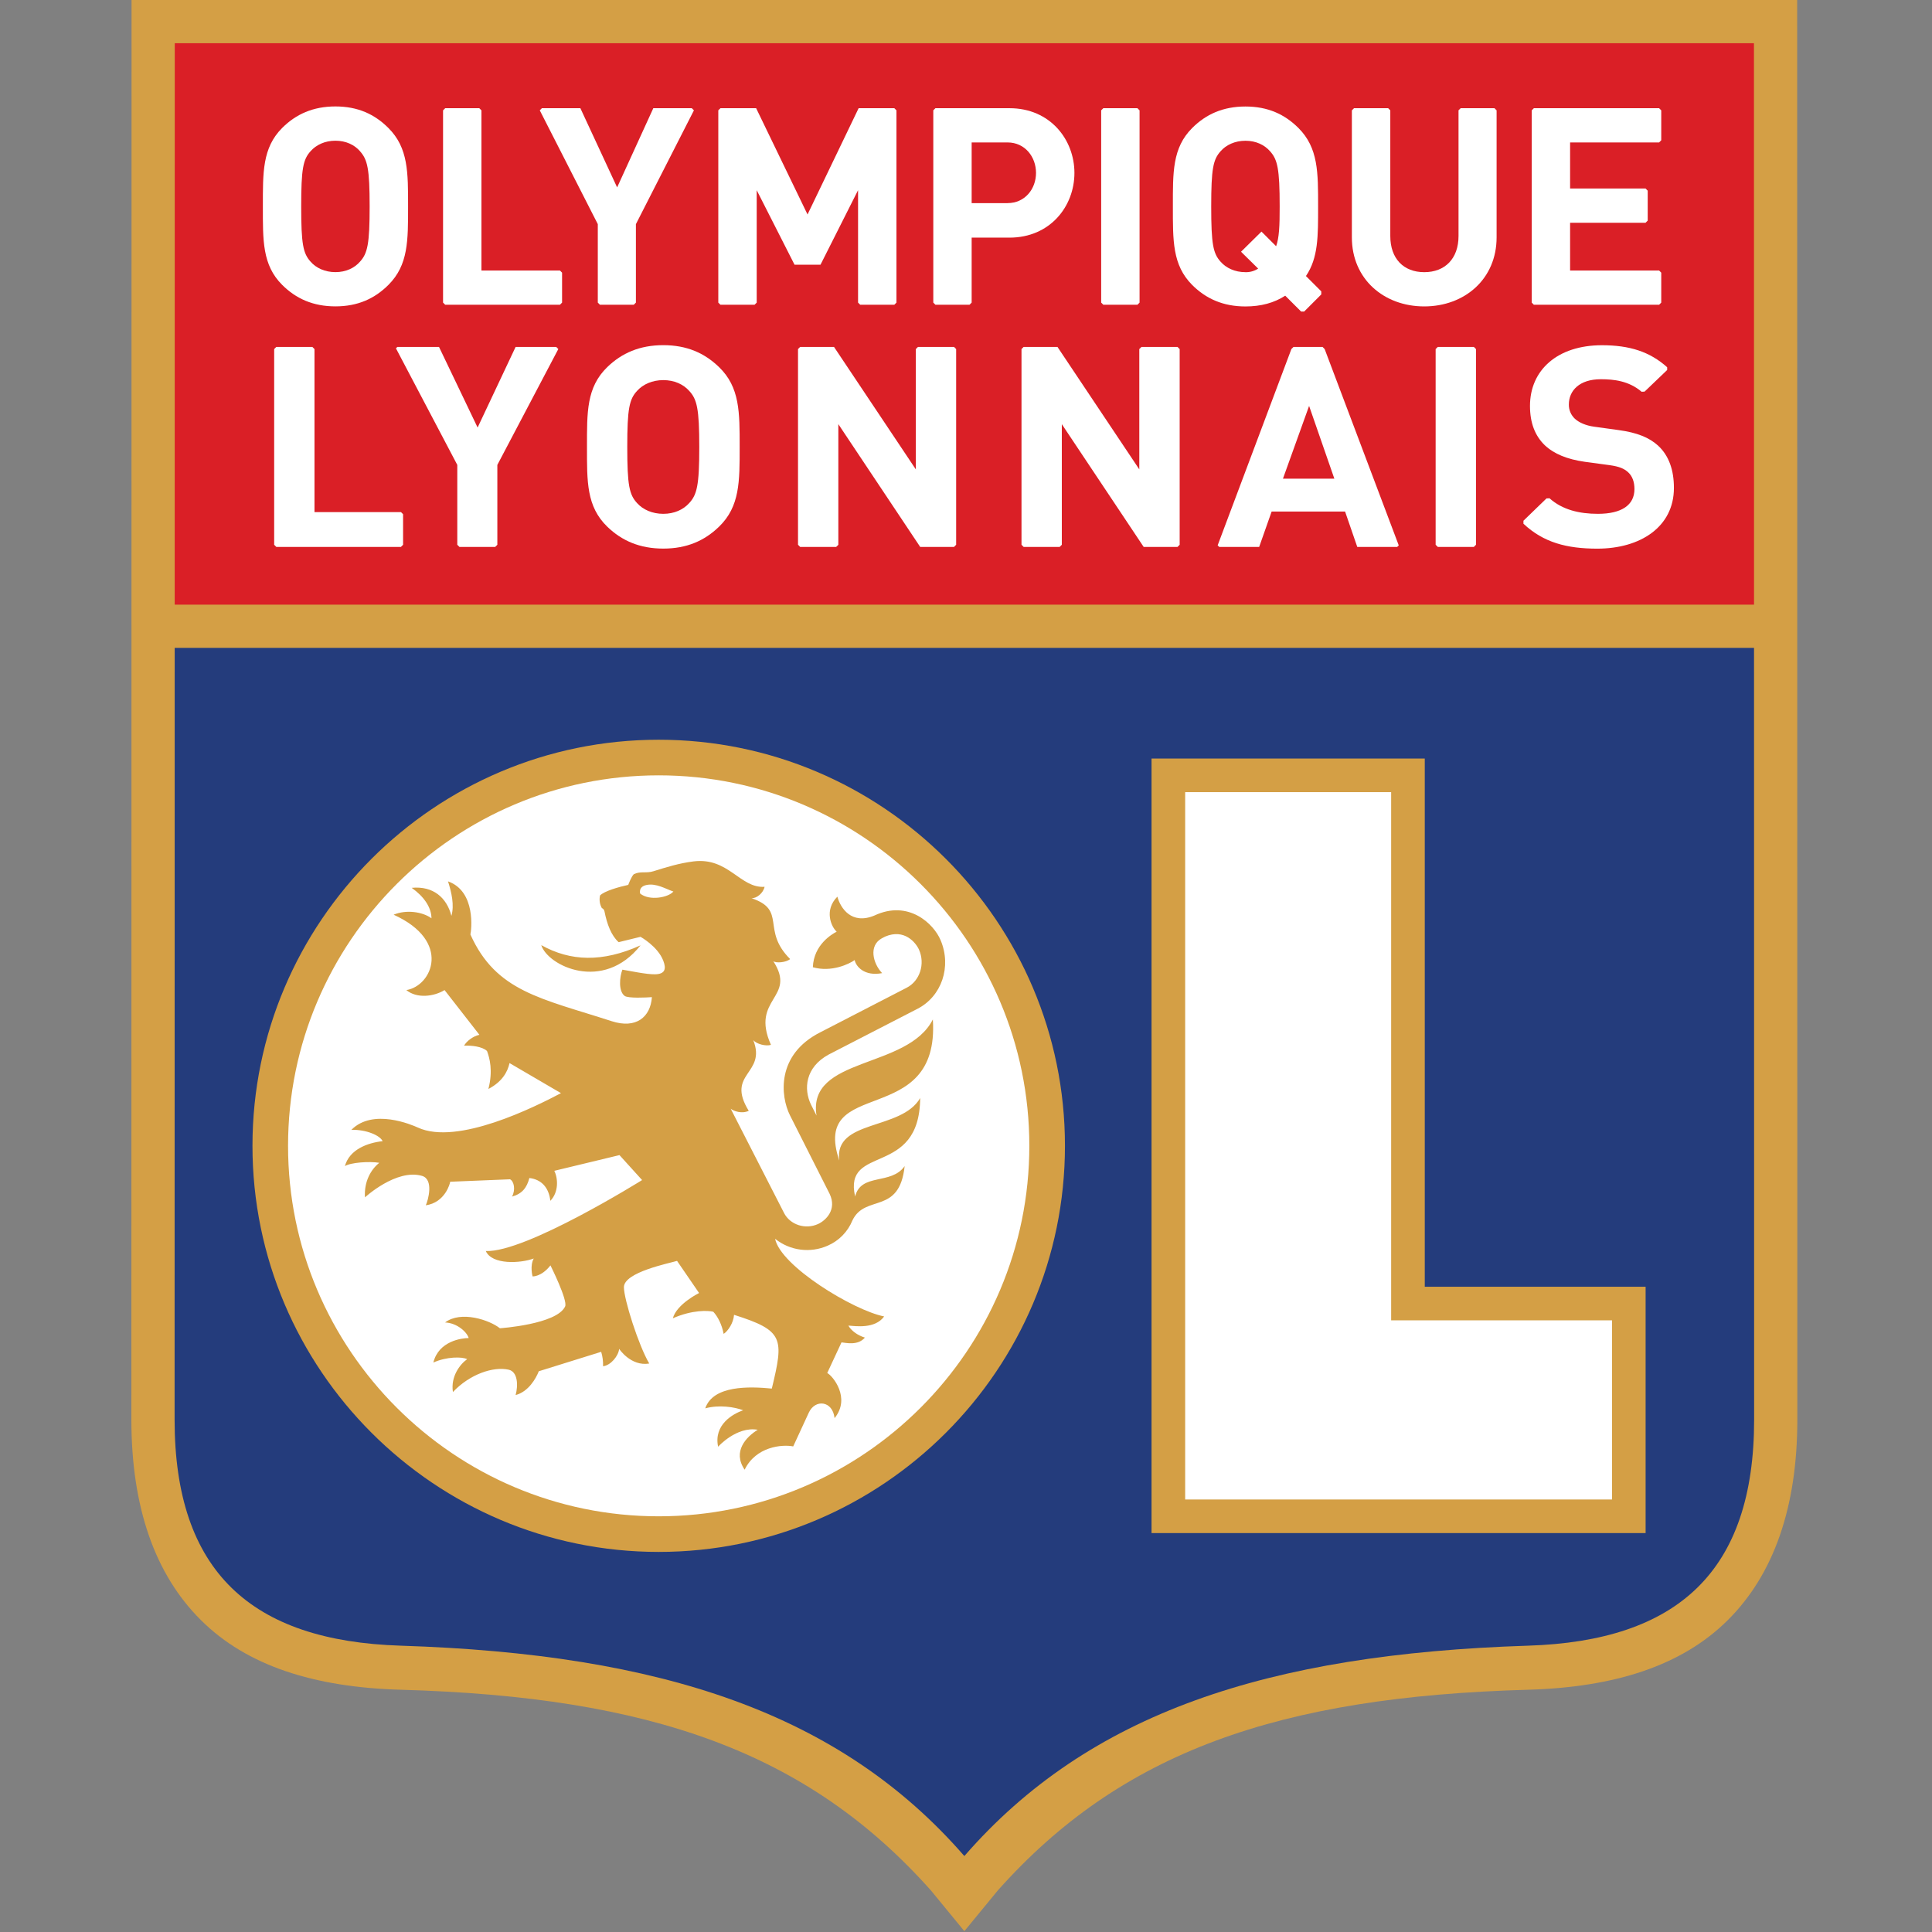
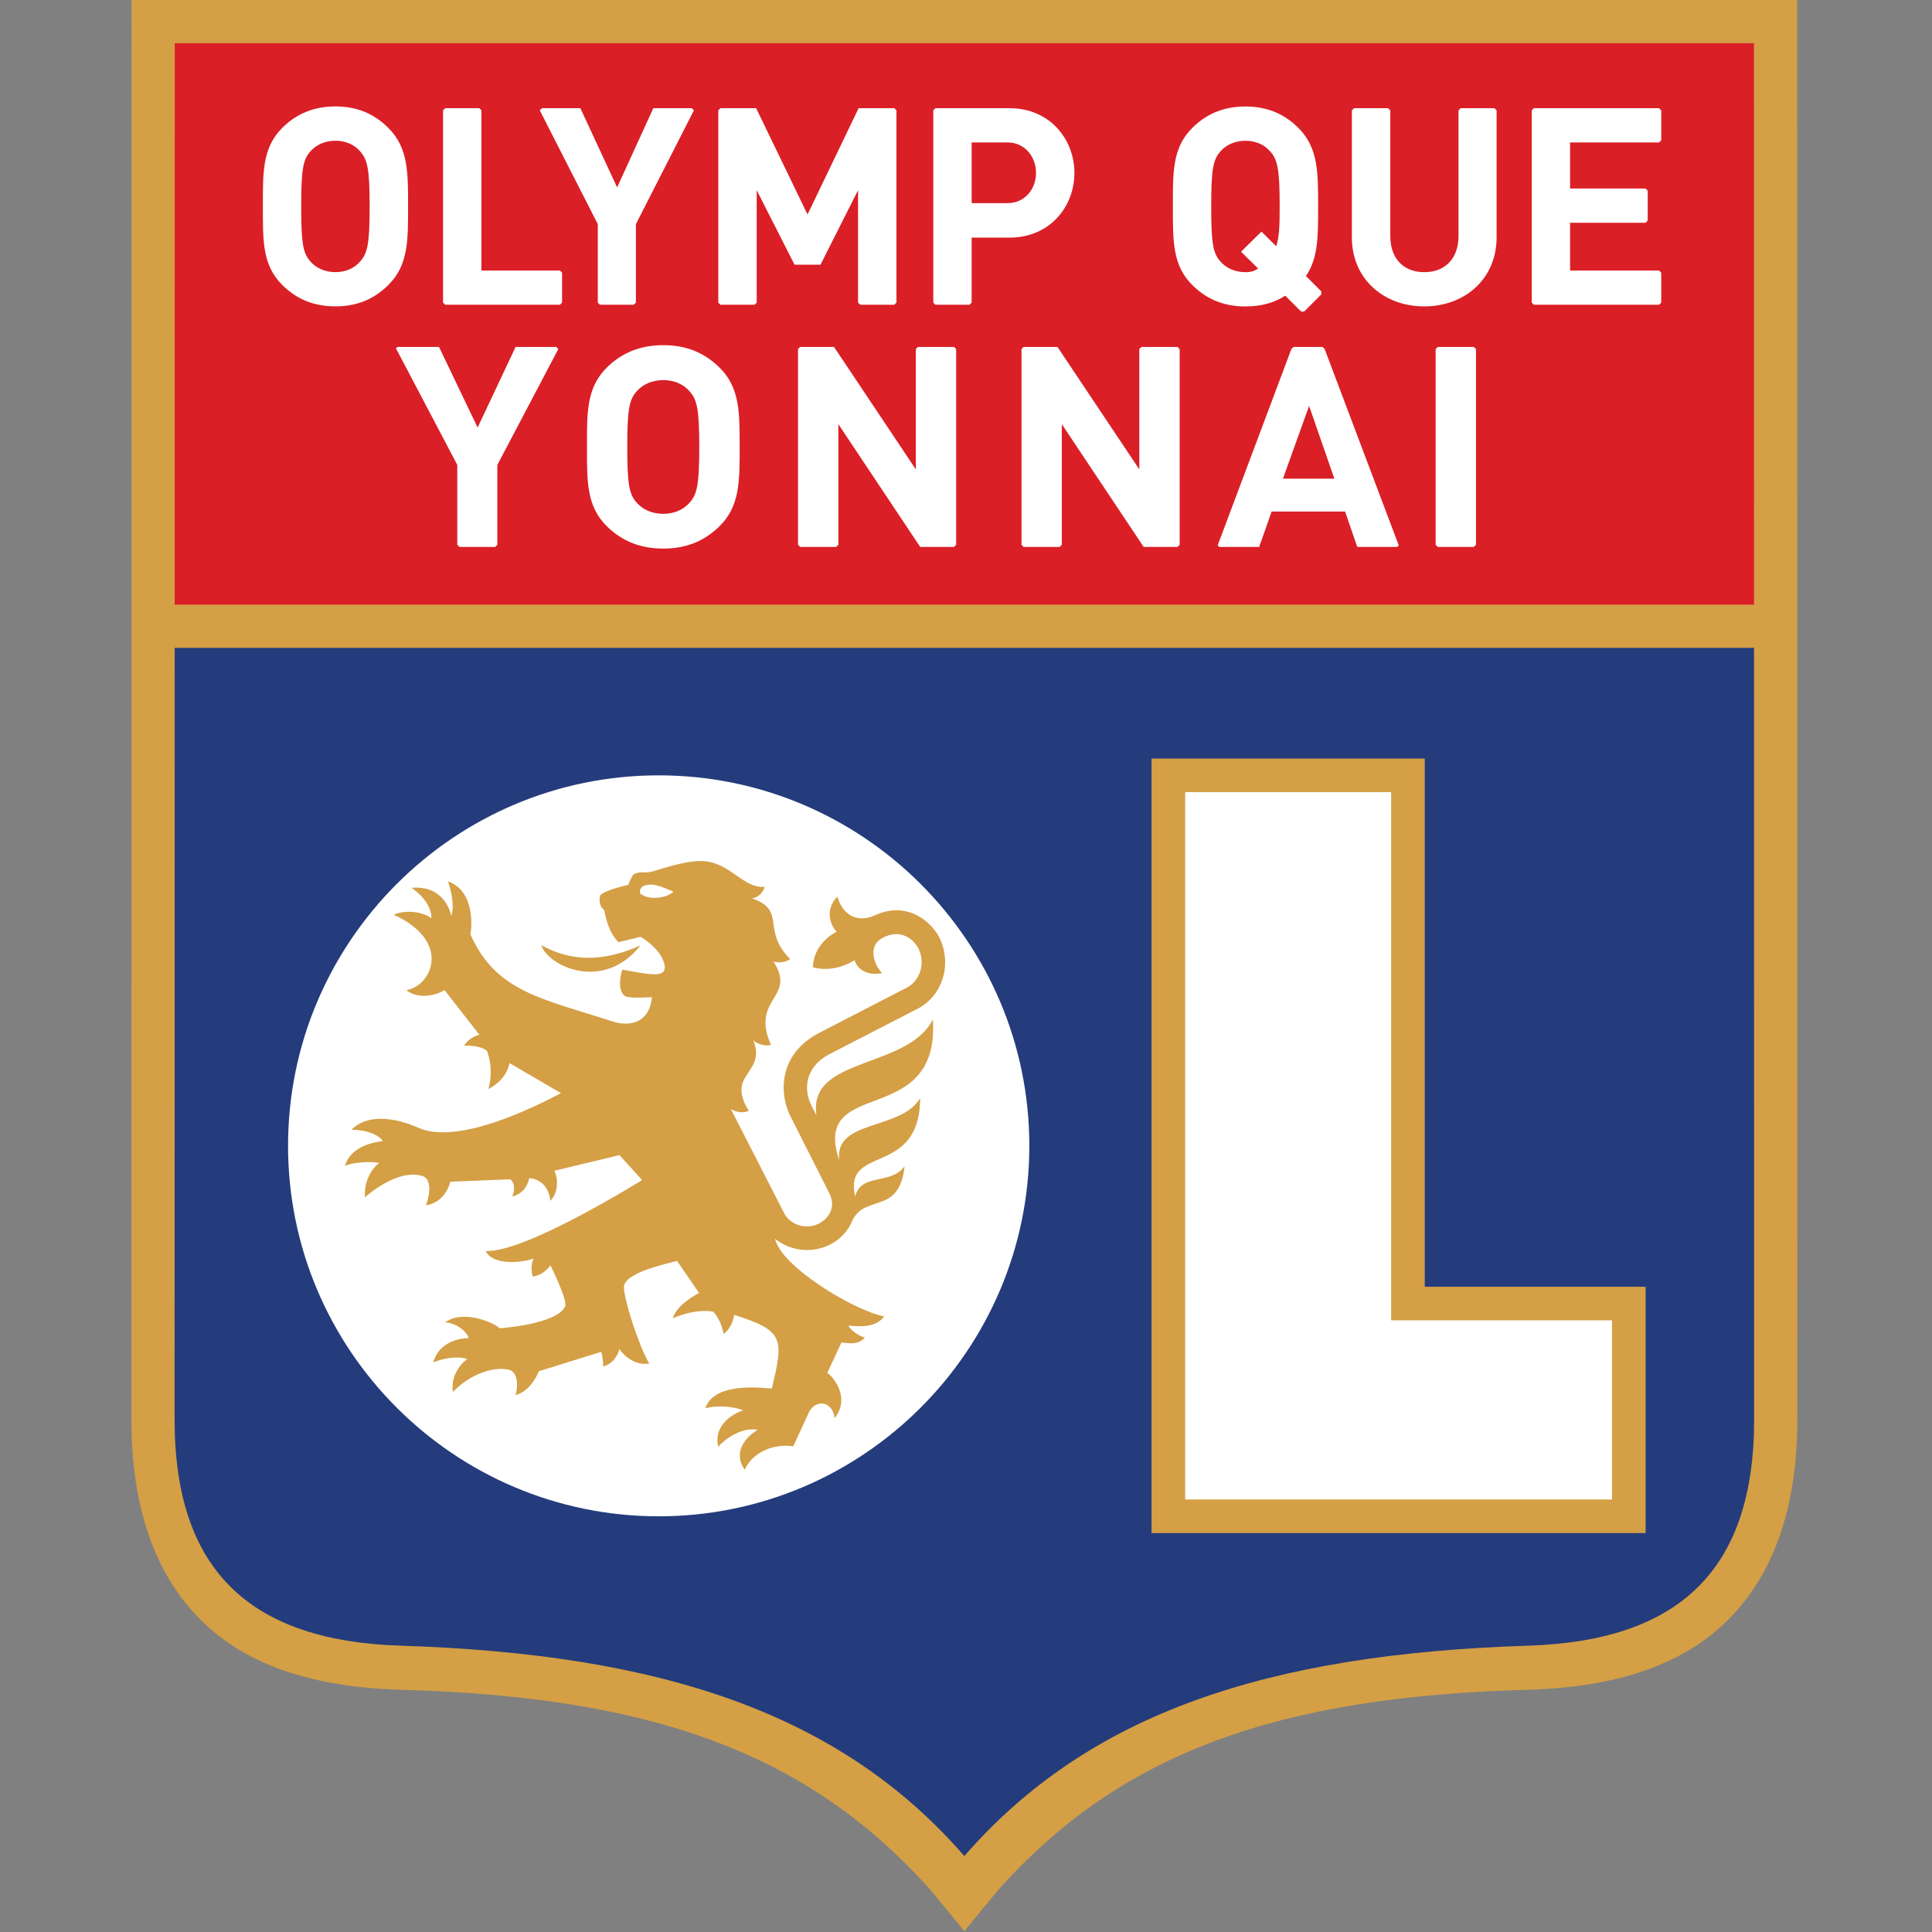
<svg xmlns="http://www.w3.org/2000/svg" width="500" height="500" viewBox="0 0 500 500" fill="none">
  <rect x="0" y="0" width="500" height="500" fill="#808080" stroke="none" />
  <path d="M465.108 0H34.046L34 367.397C34 389.979 40.054 407.454 52.038 419.323C63.911 431.111 81.304 436.674 103.719 437.304C168.313 439.11 209.011 453.415 240.93 489.252L249.573 499.783L258.224 489.252C290.132 453.415 330.841 439.11 395.435 437.304C417.846 436.674 435.243 431.111 447.116 419.323C459.082 407.454 465.15 389.979 465.15 367.397L465.108 0Z" fill="#D49F45" />
  <path d="M395.435 425.901C327.978 428.073 281.749 443.351 249.573 480.342C217.404 443.348 171.176 428.063 103.719 425.901C64.983 424.68 45.186 406.695 45.186 367.397L45.211 167.66H453.943L453.968 367.397C453.968 406.695 434.178 424.68 395.435 425.901Z" fill="#243C7C" />
  <path d="M45.229 11.182H453.922L453.943 156.482H45.211L45.229 11.182Z" fill="#DA1F26" />
  <path d="M298.017 196.311V396.759H425.884V333.009H368.729V196.311H298.017Z" fill="#D49F45" />
  <path d="M360.029 205.007V341.702H417.191V388.066H306.721V205.007H360.029Z" fill="white" />
-   <path d="M65.339 296.535C65.339 354.487 112.504 401.635 170.474 401.635C228.445 401.635 275.61 354.487 275.61 296.535C275.61 238.583 228.445 191.442 170.464 191.442C112.483 191.442 65.339 238.583 65.339 296.535Z" fill="#D49F45" />
  <path d="M74.548 296.535C74.548 243.668 117.579 200.659 170.464 200.659C223.348 200.659 266.39 243.668 266.39 296.535C266.39 349.402 223.355 392.418 170.464 392.418C117.572 392.418 74.548 349.405 74.548 296.535Z" fill="white" />
  <path d="M226.283 236.944C220.375 239.395 217.533 235.046 216.71 232.058C213.199 235.566 215.14 239.893 216.532 241.115C215.378 241.709 210.588 244.452 210.364 250.321C215.214 251.695 219.784 249.466 221.187 248.469C221.489 250.053 223.655 252.742 228.288 251.845C225.895 249.306 224.78 244.751 228.181 242.853L229.071 242.39C234.057 240.253 237.038 243.982 237.836 245.773C239.484 249.462 238.056 253.875 234.652 255.62L212.301 267.155C200.827 272.942 201.974 283.711 204.442 288.643L214.716 308.985C216.635 313.038 213.758 315.833 211.714 316.774C208.43 318.273 204.47 316.977 202.914 313.925L189.107 286.941C189.876 287.561 191.956 288.312 193.776 287.486C187.722 277.66 198.455 278.045 194.937 269.156C195.727 270.203 198.277 270.848 199.516 270.395C194.107 258.244 206.35 258.362 200.125 248.75C200.788 249.291 203.387 249.124 204.488 248.205C196.902 240.652 203.729 235.545 194.499 232.461C195.841 232.518 197.536 231.111 197.875 229.505C191.543 229.943 188.526 221.781 179.445 222.935C175.731 223.405 172.458 224.427 169.118 225.474C167.209 226.076 165.766 225.374 164.018 226.25C163.352 226.916 162.593 229.006 162.593 229.006C160.232 229.516 156.361 230.605 155.293 231.745C155.036 232.849 155.2 234.01 155.752 235C156.113 235.156 156.371 235.482 156.439 235.869C157.102 239.195 158.185 242.105 160.104 243.832L165.766 242.447C165.766 242.447 170.218 244.911 171.65 248.611C172.486 250.748 172.127 252.112 169.495 252.147C167.244 252.19 162.836 251.225 161.076 250.947C160.339 252.845 160.008 256.485 161.65 257.735C162.547 258.405 167.273 258.166 168.712 258.059C168.355 263.205 164.641 266.343 158.284 264.277C140.065 258.369 128.37 256.656 121.742 241.841C121.984 240.812 123.252 230.68 115.948 228.098C116.856 230.947 117.625 234.259 116.824 237.026C115.624 232.315 112.088 229.224 106.543 229.772C109.691 232.001 111.642 234.797 111.664 237.65C109.331 235.933 105.047 235.37 101.87 236.727C116.967 243.543 111.842 255.171 105.165 256.232C107.917 258.508 112.362 257.888 115.051 256.232L124.071 267.806C122.387 268.162 120.717 269.494 120.1 270.623C121.924 270.52 124.826 270.819 126.041 272.005C126.721 273.835 127.618 277.101 126.397 281.823C129.937 279.982 131.365 277.425 131.867 275.125L145.182 282.906C138.469 286.439 118.405 296.528 108.145 291.809C106.586 291.097 96.493 286.759 90.937 292.407C94.702 292.283 98.363 293.832 99.021 295.331C95.136 295.759 90.439 297.468 89.26 301.788C90.727 300.844 95.627 300.499 98.163 300.933C95.955 302.685 94.192 305.826 94.452 309.875C94.452 309.875 102.558 302.397 109.21 304.313C112.312 305.21 110.806 310.63 110.197 311.93C115.214 311.218 116.489 306.232 116.504 305.833L131.995 305.199C133.028 305.705 133.469 307.913 132.515 309.676C135.161 308.939 136.34 307.368 137.002 304.868C140.254 305.26 142.056 307.472 142.43 310.773C144.687 308.447 144.381 304.847 143.452 303.006L160.321 298.939L166.176 305.399C166.176 305.399 136.001 324.252 125.724 323.761C127.319 327.393 134.712 326.966 138.128 325.702C137.081 327.593 137.828 330.331 137.828 330.331C137.828 330.331 140.104 330.481 142.458 327.482C142.458 327.482 146.981 336.51 146.254 338.105C144.118 342.753 129.374 343.754 129.374 343.754C126.689 341.617 119.303 339.124 115.186 342.251C118.345 342.386 120.884 344.79 121.293 346.286C119.563 346.286 113.526 347.023 112.152 352.625C115.546 351.083 119.63 351.083 120.895 351.752C118.975 353.12 116.6 356.3 117.216 360.253C121.571 355.652 127.622 353.579 131.642 354.477C134 354.996 134.135 358.522 133.441 361.04C136.796 360.16 138.726 356.699 139.438 354.879L155.585 349.85C155.952 351.059 156.117 352.32 156.073 353.583C158.092 353.351 160.083 350.865 160.232 349.081C160.232 349.081 163.263 353.682 168.024 352.878C165.257 348.209 161.45 336.197 161.468 333.113C161.493 329.224 173.245 326.923 175.222 326.318L180.92 334.633C180.92 334.633 175.129 337.482 174.132 341.172C179.21 338.935 183.295 339.156 184.595 339.477C185.706 340.652 186.813 342.735 187.28 345.207C188.384 344.494 189.819 342.411 189.969 340.274C202.871 344.366 202.892 346.328 199.744 359.363C193.883 358.789 184.541 358.497 182.519 364.48C186.062 363.501 190.133 364.124 192.337 364.979C189.591 365.912 184.666 368.771 185.845 374.412C185.845 374.412 190.613 369.071 196.098 370.025C193.156 371.834 189.488 375.623 192.714 380.353C195.624 374.355 202.437 373.757 205.282 374.33L209.321 365.584C210.969 362.023 215.489 362.479 215.987 367.009C220.261 361.759 215.46 356.015 214.089 355.335L217.779 347.407C218.968 347.521 222.031 348.298 223.833 346.168C221.952 345.595 220.296 344.387 219.559 343.063C221.443 343.198 226.45 343.967 228.818 340.698C220.77 339.081 202.009 327.642 200.595 320.598C204.444 323.687 209.693 324.374 214.207 322.379C217.121 321.118 219.423 318.762 220.617 315.819C223.95 308.935 232.754 314.526 234.125 301.788C230.606 306.774 222.843 303.458 221.304 309.658C218.188 295.937 237.999 304.897 238.138 284.174C233.252 292.646 215.77 289.626 217.205 300.342C209.727 278.212 243.274 292.55 241.422 263.828C234.873 276.802 208.858 273.369 211.318 288.711L209.894 285.89C207.928 281.841 208.38 276.211 214.488 272.902L237.44 261.079C243.694 257.874 246.343 250.171 243.416 243.291C241.66 239.103 235.157 232.774 226.283 236.944ZM165.67 231.246C165.67 231.246 165.122 229.466 167.358 229.028C169.851 228.536 172.234 230.032 174.267 230.73C172.985 232.279 168.071 233.209 165.67 231.25V231.246ZM165.766 244.658C155.895 249.099 147.654 248.825 140.083 244.601C141.728 249.936 156.069 256.934 165.766 244.658Z" fill="#D49F45" />
  <path d="M186.083 136.311C182.326 139.947 177.743 141.976 171.66 141.976C165.578 141.976 160.923 139.947 157.166 136.311C151.76 131.075 151.91 124.608 151.91 115.655C151.91 106.702 151.76 100.246 157.166 95C160.923 91.364 165.578 89.327 171.66 89.327C177.743 89.327 182.326 91.364 186.083 95C191.489 100.235 191.425 106.702 191.425 115.655C191.425 124.608 191.489 131.075 186.083 136.311ZM178.348 101.14C176.845 99.462 174.513 98.373 171.66 98.373C168.808 98.373 166.404 99.462 164.894 101.14C162.864 103.319 162.337 105.719 162.337 115.677C162.337 125.634 162.864 128.034 164.894 130.217C166.393 131.887 168.811 132.977 171.66 132.977C174.509 132.977 176.845 131.887 178.348 130.217C180.375 128.034 180.973 125.637 180.973 115.677C180.973 105.716 180.368 103.305 178.348 101.14Z" fill="white" />
-   <path d="M103.768 132.528H81.39V90.338L80.834 89.783H71.511L70.955 90.338V140.986L71.511 141.542H103.761L104.317 140.986V133.077L103.768 132.528Z" fill="white" />
  <path d="M143.943 89.783H133.441L123.605 110.645L113.615 89.783H102.832L102.469 90.142L118.345 120.317V140.986L118.904 141.542H128.156L128.712 140.986V120.317L144.492 90.331L143.943 89.783Z" fill="white" />
  <path d="M237.572 89.783L237.016 90.338V121.478L215.841 89.783H207.08L206.525 90.338V140.986L207.08 141.542H216.407L216.963 140.986V109.772L238.145 141.542H246.895L247.451 140.986V90.338L246.895 89.783H237.572Z" fill="white" />
  <path d="M342.821 90.338L342.266 89.783H334.769L334.214 90.32L315.129 141.136L315.542 141.546H325.87L329.1 132.382H348.103L351.261 141.546H361.589L361.995 141.143L342.821 90.338ZM332.027 123.878L338.793 105.05L345.328 123.878H332.027Z" fill="white" />
  <path d="M372.105 89.783L371.543 90.335V140.986L372.105 141.542H381.429L381.984 140.986V90.338L381.429 89.783H372.105Z" fill="white" />
  <path d="M295.414 89.783L294.851 90.338V121.478L273.672 89.783H264.919L264.363 90.338V140.986L264.919 141.542H274.242L274.798 140.986V109.772L295.98 141.542H304.737L305.296 140.986V90.338L304.737 89.783H295.414Z" fill="white" />
-   <path d="M429.078 115.296C426.824 113.259 423.736 111.955 418.861 111.3L412.558 110.427C410.378 110.139 408.64 109.334 407.597 108.39C406.566 107.436 405.992 106.087 406.019 104.683C406.019 101.122 408.722 98.145 414.285 98.145C417.682 98.145 421.557 98.572 424.851 101.389L425.62 101.346L431.461 95.755V95.043C426.967 91.015 421.735 89.345 414.584 89.345C403.017 89.345 395.959 95.812 395.959 105.05C395.959 109.409 397.234 112.753 399.787 115.224C402.191 117.479 405.571 118.86 410.154 119.516L416.614 120.388C419.089 120.744 420.293 121.261 421.343 122.204C422.469 123.223 422.996 124.751 422.996 126.567C422.996 130.709 419.687 132.977 413.533 132.977C408.758 132.977 404.349 131.948 401.009 128.953L400.225 128.996L394.267 134.765V135.538C399.434 140.399 405.478 141.991 413.384 141.991C424.57 141.991 433.206 136.325 433.206 126.293C433.217 121.699 431.931 117.917 429.078 115.296Z" fill="white" />
  <path d="M100.535 73.718C96.974 77.279 92.604 79.288 86.81 79.288C81.016 79.288 76.589 77.286 73.017 73.718C67.868 68.568 68.031 62.212 68.031 53.419C68.031 44.626 67.885 38.273 73.017 33.12C76.578 29.558 81.019 27.546 86.81 27.546C92.6 27.546 96.963 29.558 100.535 33.141C105.684 38.291 105.61 44.647 105.61 53.44C105.61 62.233 105.684 68.579 100.535 73.718ZM93.17 39.135C91.746 37.489 89.531 36.417 86.81 36.417C84.089 36.417 81.824 37.486 80.375 39.135C78.445 41.271 77.949 43.636 77.949 53.426C77.949 63.216 78.445 65.566 80.375 67.714C81.799 69.359 84.093 70.427 86.81 70.427C89.527 70.427 91.742 69.359 93.17 67.714C95.104 65.577 95.663 63.212 95.663 53.426C95.663 43.64 95.104 41.31 93.17 39.145V39.135Z" fill="white" />
  <path d="M341.945 75.402L337.978 71.439C341.183 66.724 341.126 61.083 341.126 53.437C341.126 44.647 341.194 38.291 336.048 33.137C332.486 29.576 328.113 27.564 322.323 27.564C316.532 27.564 312.102 29.558 308.526 33.141C303.38 38.291 303.541 44.647 303.541 53.44C303.541 62.233 303.395 68.583 308.526 73.739C312.088 77.301 316.536 79.309 322.323 79.309C326.33 79.309 329.762 78.381 332.618 76.524L336.724 80.627H337.515L341.945 76.197V75.402ZM330.261 63.721L326.468 59.936L321.179 65.15L325.61 69.512C324.634 70.148 323.487 70.471 322.323 70.438C319.609 70.438 317.319 69.37 315.887 67.724C313.961 65.588 313.459 63.223 313.459 53.437C313.459 43.65 313.961 41.293 315.887 39.145C317.312 37.5 319.609 36.428 322.323 36.428C325.036 36.428 327.255 37.496 328.687 39.145C330.617 41.282 331.179 43.647 331.179 53.437C331.187 58.579 331.044 61.51 330.261 63.721Z" fill="white" />
  <path d="M144.908 70.007H124.595V28.558L124.036 28.002H115.218L114.662 28.558V78.312L115.218 78.871H144.908L145.464 78.312V70.566L144.908 70.007Z" fill="white" />
  <path d="M179.025 28.002H169.075L159.712 48.501L150.2 28.002H140.243L139.691 28.551L154.709 58.006V78.312L155.264 78.871H164.014L164.573 78.312V58.006L179.588 28.551L179.025 28.002Z" fill="white" />
  <path d="M222.212 28.002L208.989 55.506L195.688 28.002H186.454L185.895 28.551V78.316L186.454 78.871H195.275L195.834 78.316V49.22L205.627 68.508H212.344L222.066 49.22V78.312L222.622 78.871H231.443L232.002 78.316V28.558L231.447 28.002H222.212Z" fill="white" />
-   <path d="M294.36 28.002H285.538L284.983 28.551V78.316L285.538 78.871H294.36L294.919 78.312V28.558L294.36 28.002Z" fill="white" />
  <path d="M378.017 28.002L377.465 28.551V61.083C377.465 66.941 373.961 70.438 368.601 70.438C363.241 70.438 359.808 66.941 359.808 61.083V28.558L359.253 28.002H350.417L349.862 28.558V61.435C349.862 72.226 358.152 79.299 368.59 79.299C379.028 79.299 387.319 72.226 387.319 61.435V28.558L386.764 28.002H378.017Z" fill="white" />
  <path d="M406.34 70.007V57.65H425.87L426.425 57.094V49.348L425.87 48.789H406.34V36.863H429.374L429.93 36.3V28.558L429.374 28.002H396.963L396.407 28.558V78.312L396.963 78.871H429.374L429.93 78.312V70.566L429.374 70.007H406.34Z" fill="white" />
  <path d="M261.258 28.002H242.088L241.536 28.551V78.312L242.088 78.871H250.909L251.464 78.312V61.499H261.258C271.771 61.499 278.06 53.398 278.06 44.761C278.06 36.125 271.771 28.002 261.258 28.002ZM260.759 52.575H251.464V36.863H260.759C265.264 36.863 268.12 40.605 268.12 44.747C268.12 48.889 265.264 52.564 260.759 52.564V52.575Z" fill="white" />
</svg>